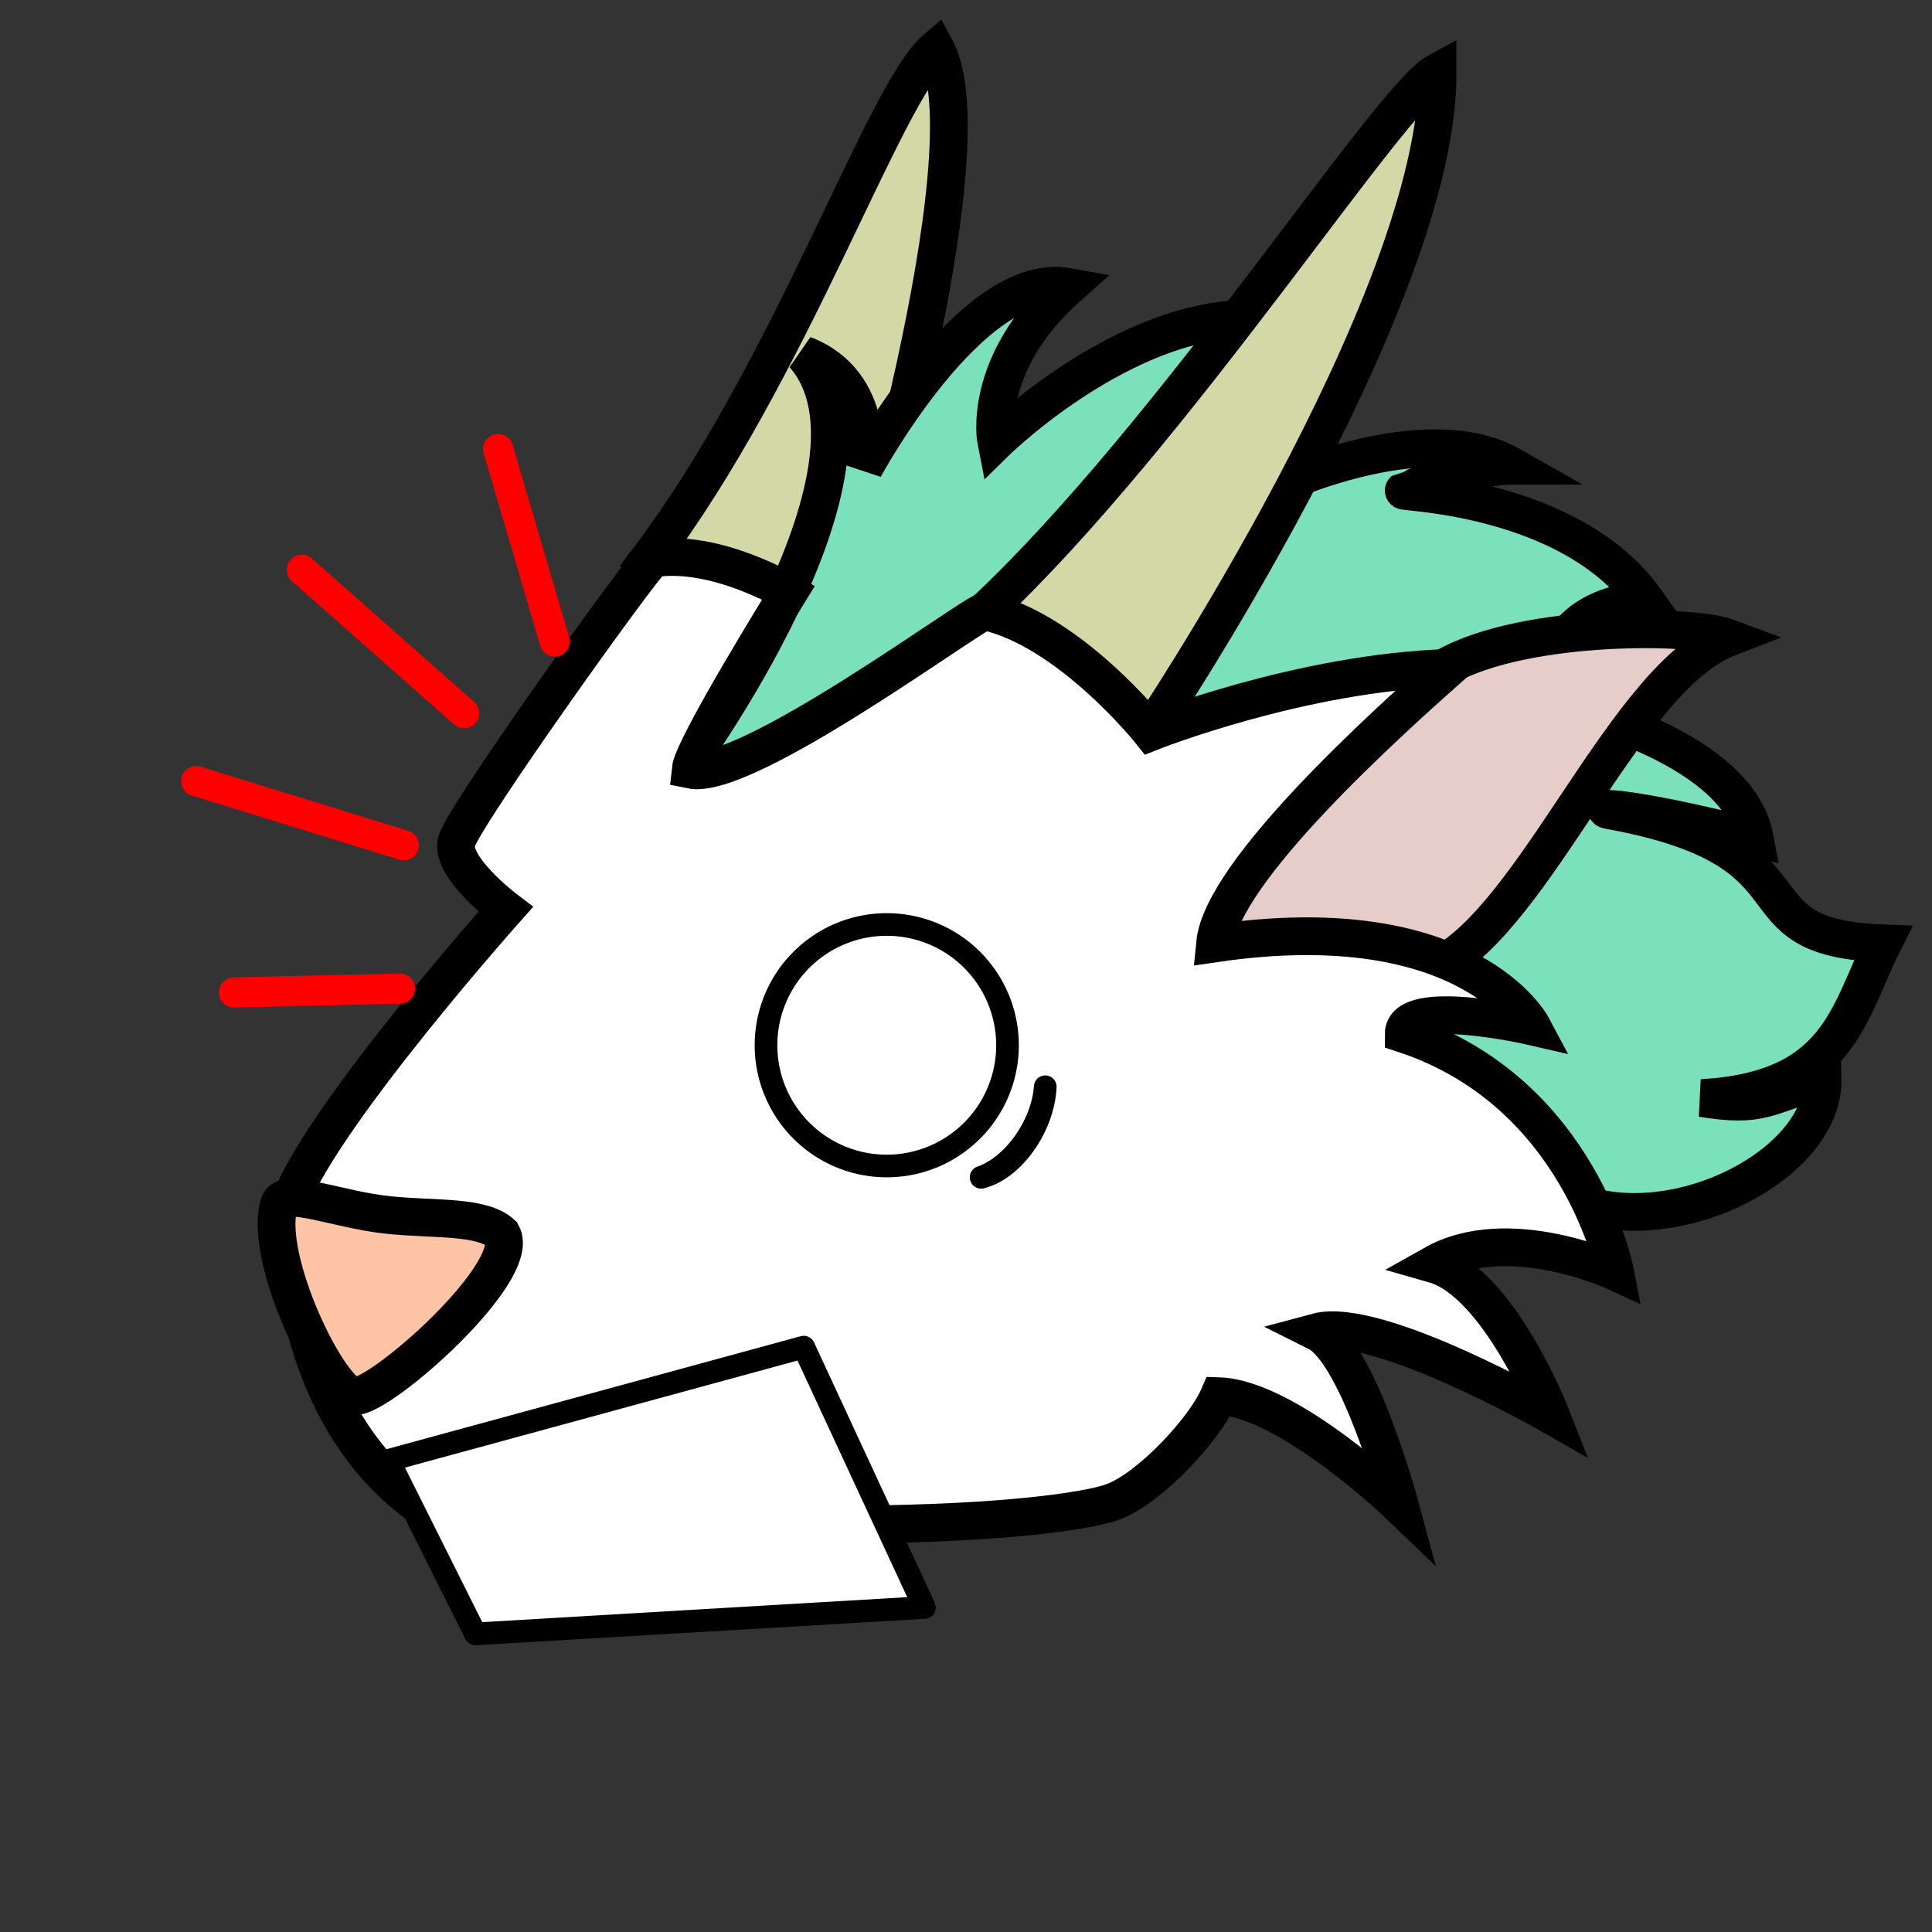
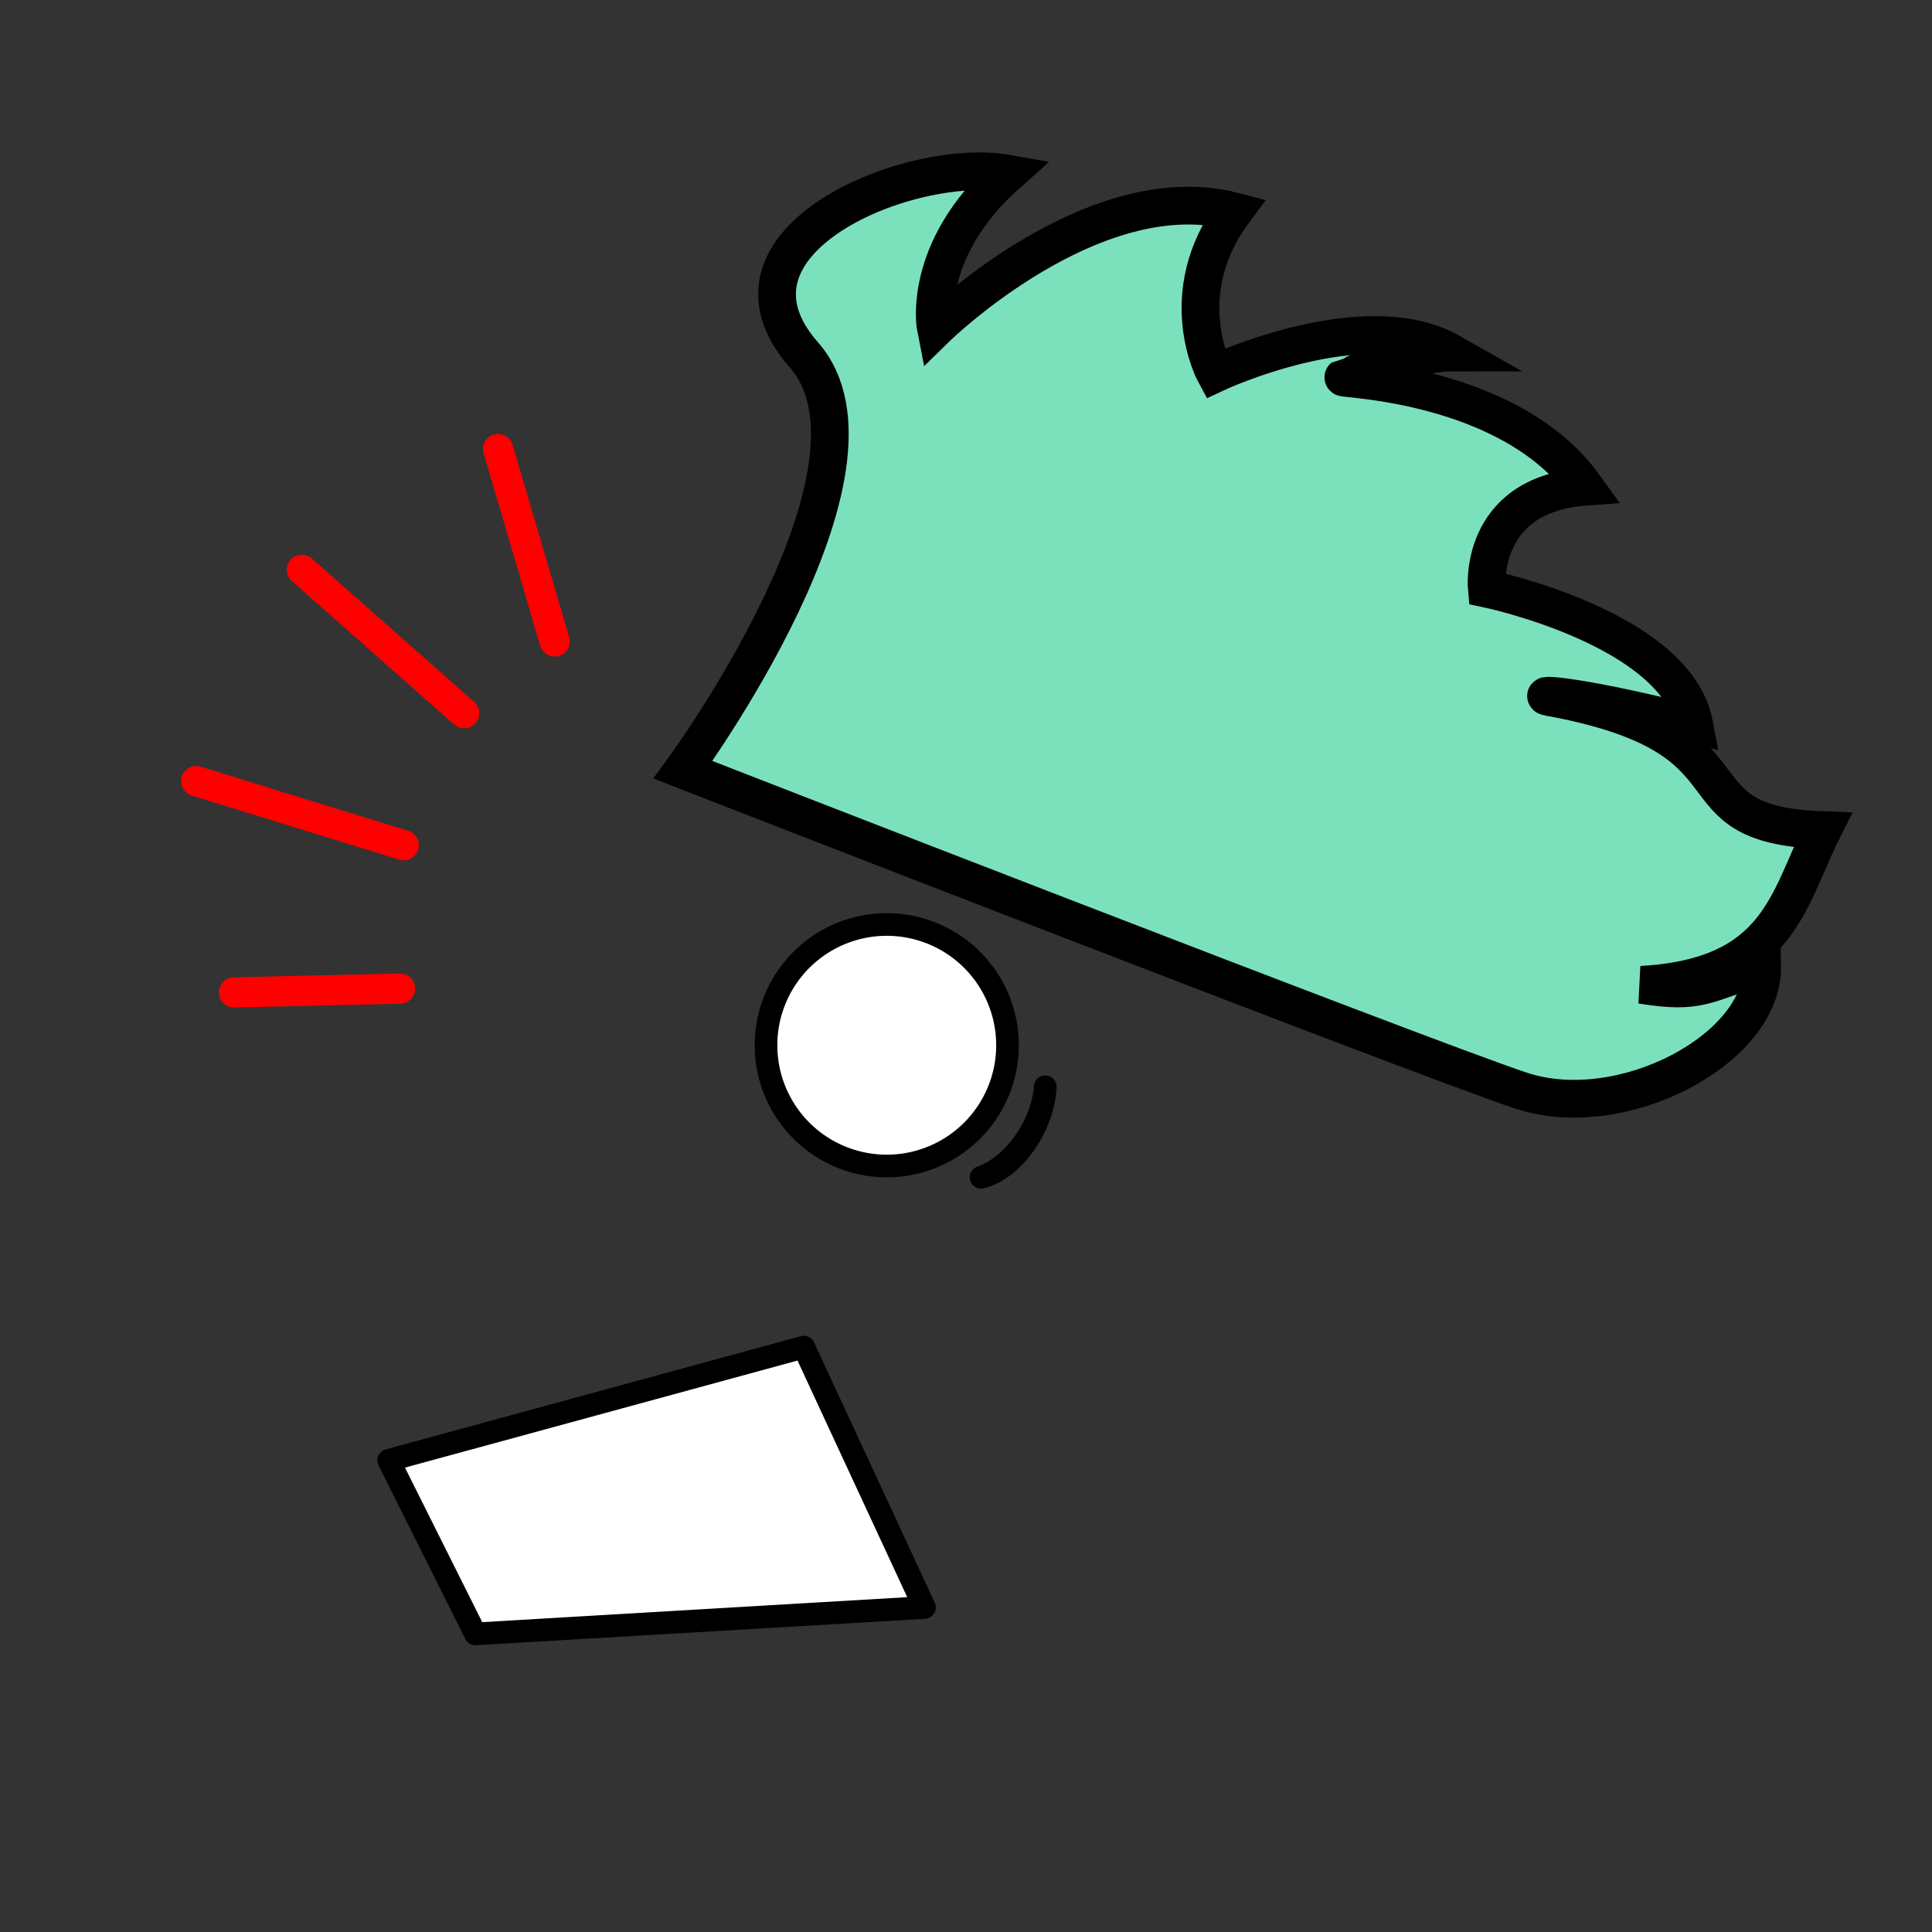
<svg xmlns="http://www.w3.org/2000/svg" id="Shape" width="48" height="48" viewBox="0 0 512 512">
  <rect x="0" y="0" width="512" height="512" fill="#333333" stroke="none" />
  <defs>
    <style>
      .cls-1 {
        fill: #d4d8a7;
      }

      .cls-1, .cls-2, .cls-3, .cls-4, .cls-5, .cls-6 {
        stroke: #000;
      }

      .cls-1, .cls-2, .cls-3, .cls-4, .cls-5 {
        stroke-width: 10px;
      }

      .cls-1, .cls-2, .cls-3, .cls-4, .cls-5, .cls-6, .cls-7 {
        fill-rule: evenodd;
      }

      .cls-2 {
        fill: #7be1bd;
      }

      .cls-3 {
        fill: #e7cdc9;
      }

      .cls-4, .cls-6 {
        fill: #fff;
      }

      .cls-5 {
        fill: #ffc3a5;
      }

      .cls-6, .cls-7 {
        stroke-linejoin: round;
      }

      .cls-6 {
        stroke-width: 6px;
      }

      .cls-7 {
        fill: red;
        stroke: red;
        stroke-width: 8px;
      }
    </style>
  </defs>
  <g id="Base">
-     <path id="Horn_R" class="cls-1" d="M172,148c37.4-49.349,62.12-123.048,76-135,14.651,27.374-22,148-22,148S178.94,151.084,172,148Z" />
-     <path id="Hair" class="cls-2" d="M181,204s58.559-79.749,32-110c19.352,7.357,16,30,16,30s28.349-52.617,54-48c-23.086,20.521-19,41-19,41s41.549-40.747,79-31c-16.417,22.06-5,43-5,43s39.569-18.617,62.49-5.588c-8.686,0-28.463,6.566-28.49,6.588-0.636.52,44.2,1.366,64,29-28.4,2.119-26,27-26,27s50.232,10.444,55,36c-34.86-8.892-44.254-8.042-37-7,56.712,10.833,29.628,33.48,71,35-9.325,18.649-11.55,38.881-48,41,15.682,2.543,16.742-.338,32-5,0.424,22.04-37.3,41.9-64,33S181,204,181,204Z" />
-     <path id="Horn_L" class="cls-1" d="M261,162c4.2,6.308,43,33,43,33S381.35,79.977,381,19C368.034,26.009,311.464,114.69,261,162Zm51-48" />
-     <path id="Ear" class="cls-3" d="M301,251s60.141-59.967,80-73,67.07-12.724,77-9c-27.307,10.55-50.935,73.967-77,87C366.589,263.205,301,251,301,251Z" />
-     <path id="Face" class="cls-4" d="M173,148c-3.213,2.629-50.154,68.231-52,75s13,18,13,18-47.769,53.615-57,77c-0.615,28.923,9.171,74.291,51,90,21.512,3.21,48.982,2.576,88-4,47.589,0.323,72.516-3.568,79-6,9.846-3.692,24.308-19.385,28-28,18.462,0.615,48,29,48,29s-10.923-40.462-22-46c16-4.308,62,22,62,22s-13.769-35.077-31-40c19.692-11.077,48,2,48,2s-9.231-47.615-56-63c0-9.846,34-2,34-2s-16.923-31.846-84-22c1.846-19.077,45.385-58.231,62-73-39.385,1.231-79,17-79,17s-21.511-27.035-44-32c-3.8.876-63.231,45.077-78,42,0.615-6.154,26-47,26-47S189.648,145.371,173,148ZM687,373" />
-     <path id="Nose" class="cls-5" d="M74,319c1.386-4.411,15.864,1.675,29,3,12.51,1.262,24.81.115,30,5,5.633,10.015-32.124,43.361-39,43C87.3,369.648,69.539,333.2,74,319Z" />
+     <path id="Hair" class="cls-2" d="M181,204s58.559-79.749,32-110s28.349-52.617,54-48c-23.086,20.521-19,41-19,41s41.549-40.747,79-31c-16.417,22.06-5,43-5,43s39.569-18.617,62.49-5.588c-8.686,0-28.463,6.566-28.49,6.588-0.636.52,44.2,1.366,64,29-28.4,2.119-26,27-26,27s50.232,10.444,55,36c-34.86-8.892-44.254-8.042-37-7,56.712,10.833,29.628,33.48,71,35-9.325,18.649-11.55,38.881-48,41,15.682,2.543,16.742-.338,32-5,0.424,22.04-37.3,41.9-64,33S181,204,181,204Z" />
  </g>
  <g id="Shock">
    <path class="cls-6" d="M235,245a32,32,0,1,1-32,32A32,32,0,0,1,235,245Zm42,43c-0.446,10.523-8.43,21.924-17,24C268.614,309,276.274,298.176,277,288ZM103,387l110-30,32,69-119,7Z" />
    <path class="cls-7" d="M62,263l44-1ZM52,207l55,17Zm28-56,43,38Zm52-32,15,51Z" />
  </g>
</svg>